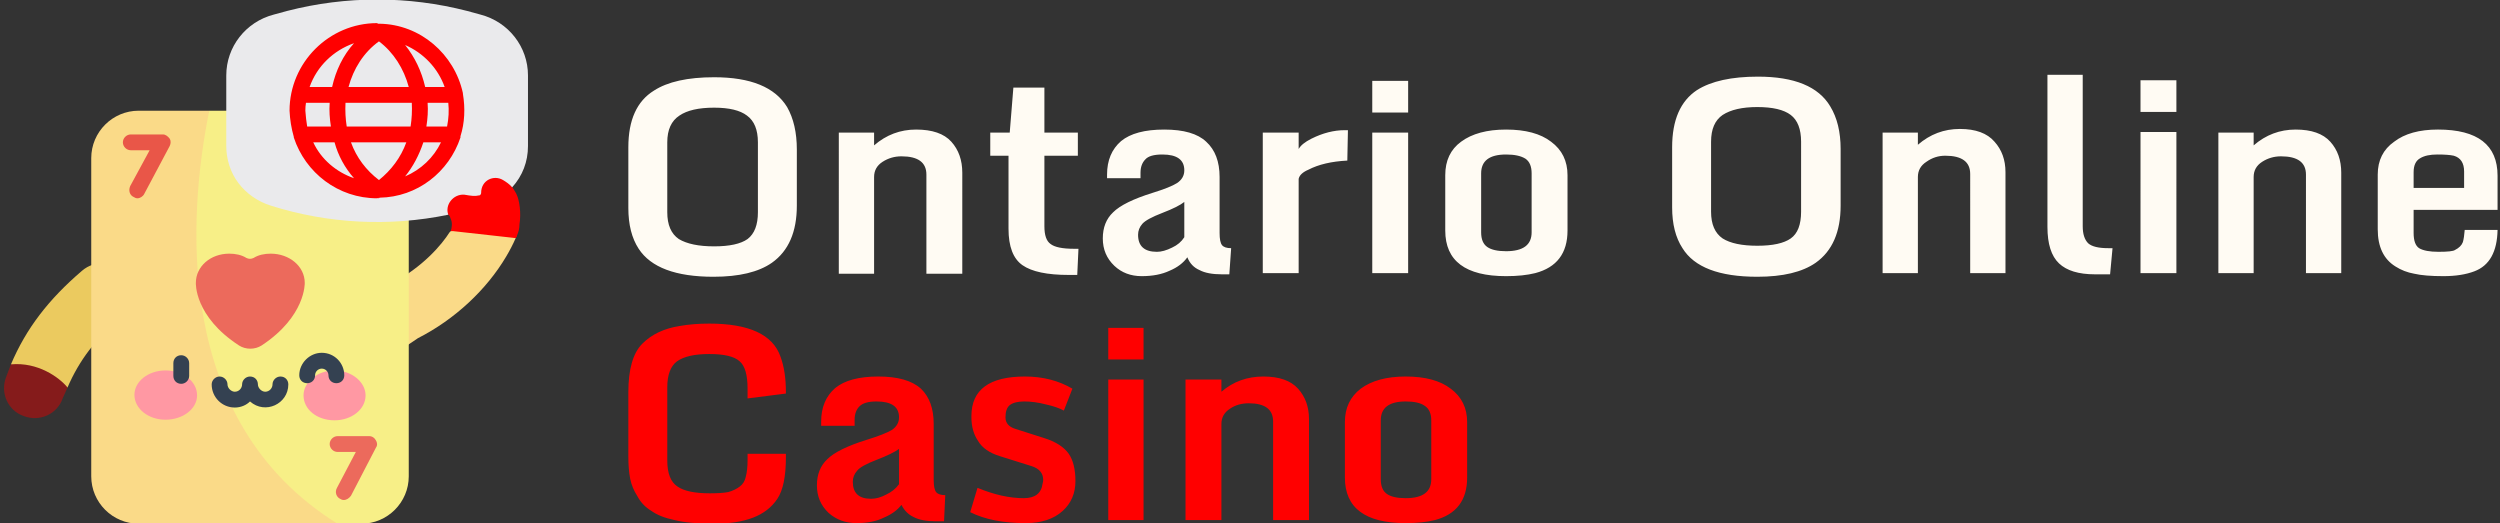
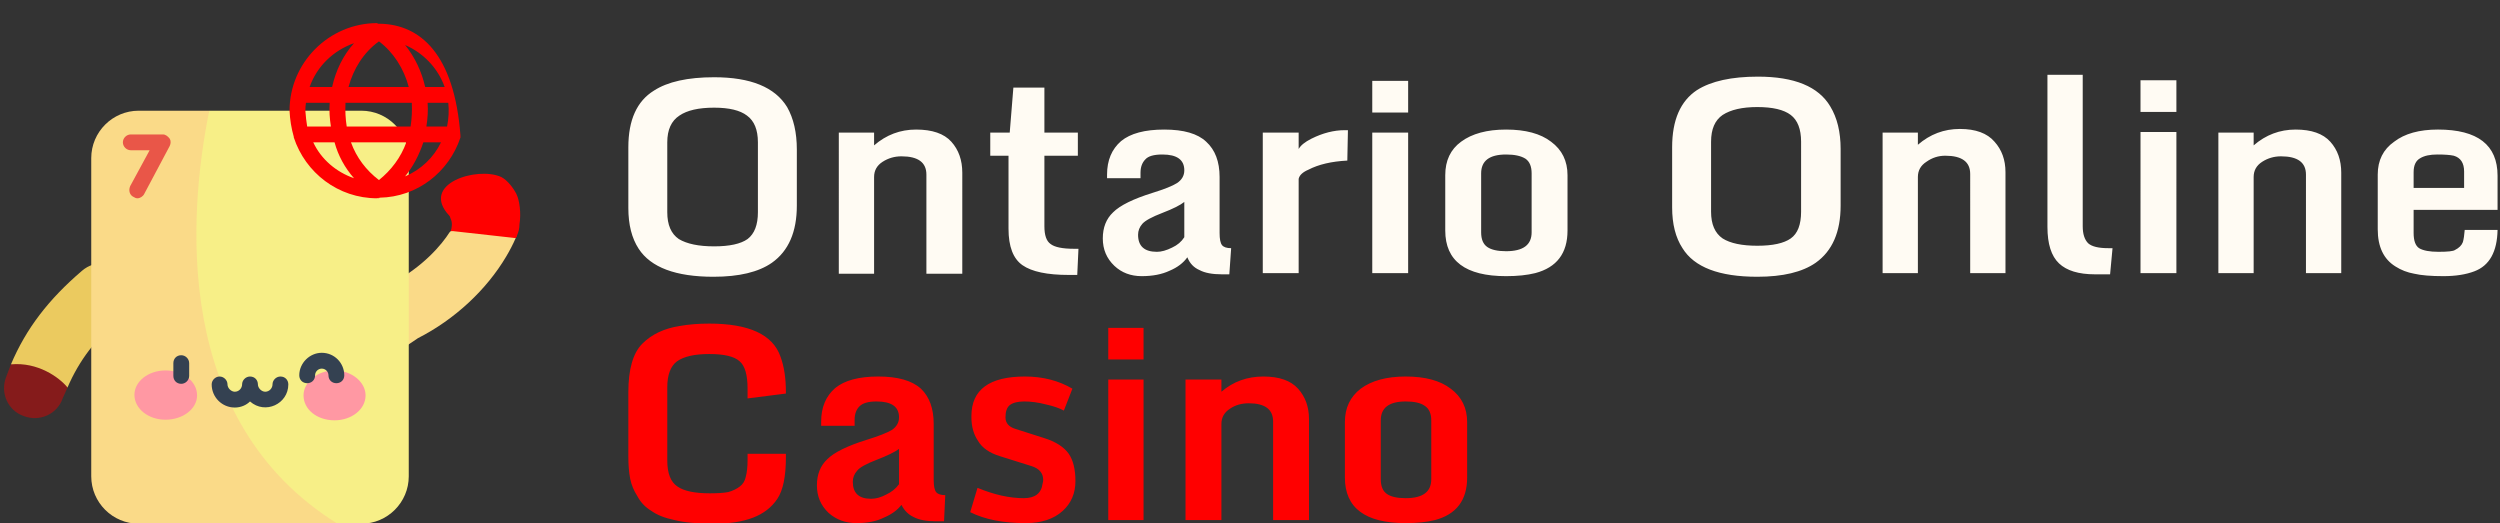
<svg xmlns="http://www.w3.org/2000/svg" width="411" height="86" version="1.2">
  <rect width="100%" height="100%" fill="#333333" stroke="none" />
  <style>.s0{fill:#fada88}.s1{fill:red}.s5{fill:#ec6a5c}.s6{fill:#ff98a3}.s7{fill:#344151}</style>
  <g id="uf3k07d603_47978">
    <path d="M84.8 39.1q-.7 1.6-1.6 3.1c-3.2 5.4-8.4 10.3-14.5 13.4-.3.2-6.3 4.3-6.7 4.4-1.4-3.1-2.5-6.2-3.4-9.3l5.6-4c5.4-2.8 8.5-6.6 9.7-8.5l.2-.2 6.5-2z" class="s0" />
    <path d="M85.4 36.9q0 .9-.4 1.8c0 .1-.2.4-.2.4h-.4L74.5 38h-.4c.2-.6.3-1.4 0-2-.1-.2-.1-.4-.2-.5-5-5.3 4.6-8.2 8.5-6.4 1 .5 2 1.8 2.5 2.8.5 1 .8 3.1.5 5z" class="s1" />
    <path d="M20.6 45c-1.8-2.1-5-2.3-7.1-.5C8 49.2 4.3 54 1.8 59.9c2.2 2.3 5.5 4.2 9.3 3.8 1.9-4.4 4.6-8 8.9-11.7 2.1-1.8 2.4-4.9.6-7z" style="fill:#ebca5f" />
    <path d="M1.8 59.9q-.4 1-.8 2.1c-1 2.6.3 5.5 2.9 6.4 2.6 1 5.5-.3 6.4-2.9l.8-1.8c-1.4-1.7-4.9-4.2-9.3-3.8z" style="fill:#851b1b" />
    <path d="M67.2 26v52.3c0 4.3-3.5 7.8-7.8 7.8h-3.9c-58-14.4-21.1-67.9-21.1-67.9h25c4.3 0 7.8 3.5 7.8 7.8z" style="fill:#f7ef87" />
    <path d="M55.5 86.1H22.8c-4.3 0-7.8-3.5-7.8-7.8V26c0-4.3 3.5-7.8 7.8-7.8h11.6c-3.5 17.3-6 51.1 21.1 67.9z" class="s0" />
-     <path d="M50.1 46.5c0-2.7-2.5-4.8-5.6-4.8-1 0-2 .2-2.8.7-.4.2-.8.2-1.2 0-.8-.5-1.8-.7-2.8-.7-3.1 0-5.5 2.1-5.5 4.8 0 0-.3 5.5 7.1 10.3 1.1.7 2.6.7 3.7 0 7.3-4.8 7.1-10.3 7.1-10.3z" class="s5" />
    <path d="M27.2 69c-2.8 0-5.1-1.8-5.1-4.1 0-2.2 2.3-4 5.1-4 2.9 0 5.2 1.8 5.2 4.1 0 2.2-2.3 4-5.2 4zM55 69.1c-2.9 0-5.1-1.8-5.1-4.1 0-2.2 2.3-4.1 5.1-4.1s5.1 1.9 5.1 4.1c0 2.3-2.3 4.1-5.1 4.1z" class="s6" />
    <path d="M29.8 58.4c-.8 0-1.3.6-1.3 1.3v2.1c0 .7.5 1.3 1.3 1.3.7 0 1.3-.6 1.3-1.3v-2.1c0-.7-.6-1.3-1.3-1.3zM52.9 58c-2 0-3.7 1.7-3.7 3.7 0 .8.6 1.3 1.3 1.3.7 0 1.3-.5 1.3-1.3 0-.6.5-1.1 1.1-1.1.6 0 1.1.5 1.1 1.1 0 .8.6 1.3 1.3 1.3.7 0 1.3-.5 1.3-1.3 0-2-1.6-3.7-3.7-3.7zM46.1 61.9c-.7 0-1.3.6-1.3 1.3 0 .6-.5 1.2-1.2 1.2-.6 0-1.2-.6-1.2-1.2 0-.7-.5-1.3-1.3-1.3-.7 0-1.3.6-1.3 1.3 0 .6-.5 1.2-1.2 1.2-.6 0-1.2-.6-1.2-1.2 0-.7-.6-1.3-1.3-1.3-.7 0-1.3.6-1.3 1.3 0 2.1 1.7 3.8 3.8 3.8 1 0 1.9-.4 2.5-1 2.5 2.2 6.3.4 6.3-2.8 0-.7-.5-1.3-1.3-1.3z" class="s7" />
    <path d="M22.6 32.6q-.3 0-.6-.2c-.7-.3-.9-1.1-.6-1.8l3.2-5.9h-3.1c-.7 0-1.3-.6-1.3-1.3 0-.7.6-1.3 1.3-1.3h5.3c.4 0 .8.3 1.1.7.2.3.2.8 0 1.2l-4.2 7.9c-.2.4-.7.7-1.1.7z" style="fill:#e95648" />
-     <path d="M56.5 82.2q-.3 0-.6-.2c-.6-.3-.9-1.1-.5-1.8l3.1-5.9h-3c-.7 0-1.3-.6-1.3-1.3 0-.7.6-1.3 1.3-1.3h5.2c.5 0 .9.3 1.1.7.2.3.3.8 0 1.2l-4.1 7.9c-.3.4-.7.7-1.2.7z" class="s5" />
-     <path d="M86.8 12.4V24c0 2.6-.9 4.9-2.6 6.8-.4-.5-1-.9-1.5-1.2-1.5-.9-3.6 0-3.6 2.1 0 .2-.1.3-.2.4-.9.2-1.4.1-2.6-.1-1.8-.1-3.2 1.7-2.6 3.3-9.7 2-19.7 1.5-29.2-1.5-2.2-.7-4-2-5.3-3.7-1.3-1.7-2-3.9-2-6.1V12.4c0-4.7 3.2-8.8 7.8-10l2.2-.6c9.7-2.5 19.9-2.5 29.6 0l2.2.6c4.6 1.2 7.8 5.3 7.8 10z" style="fill:#eaeaec" />
-     <path d="M75.7 22.6v-.2c.7-2.2.8-4.6.4-7v-.1C74.7 8.9 69.1 4 62.4 3.9h-.2q-.1 0-.2-.1c-7.9 0-14.4 6.5-14.4 14.4q.1 2.2.7 4.3v.1c1.9 5.8 7.3 10 13.7 10q.1 0 .2-.1v.1h.1l.1-.1c6.2-.1 11.4-4.2 13.3-9.9zm-25.5-4.4q0-.7.1-1.3h3.9c-.1 1.3 0 2.6.2 3.9h-3.9q-.2-1.2-.3-2.6zm6.6-1.3h10.9q.1 2-.2 3.9H57q-.3-1.9-.2-3.9zm5.5-10.1c2.4 1.8 4.1 4.5 4.9 7.5h-9.9c.8-3 2.5-5.7 5-7.5zm11.2 14h-3.4c.2-1.3.3-2.6.2-3.9h3.4q.2 1.9-.2 3.9zm-6.7 2.6c-.9 2.5-2.5 4.6-4.5 6.2-2.1-1.6-3.7-3.7-4.6-6.2zm-.2 5.6c1.3-1.6 2.3-3.5 3-5.6h2.9c-1.2 2.5-3.3 4.5-5.9 5.6zm6.5-14.7h-3.2c-.6-2.6-1.7-4.9-3.3-6.9 3 1.3 5.4 3.8 6.5 6.9zM58.2 7.1c-1.8 2-3 4.5-3.6 7.2h-3.7c1.2-3.4 3.9-6 7.3-7.2zm-6.7 16.3H55c.6 2.2 1.7 4.2 3.2 5.9-2.9-1-5.4-3.1-6.7-5.9zM85 38.7c0 .1-.2.4-.2.4h-.4" class="s1" />
+     <path d="M75.7 22.6v-.2v-.1C74.7 8.9 69.1 4 62.4 3.9h-.2q-.1 0-.2-.1c-7.9 0-14.4 6.5-14.4 14.4q.1 2.2.7 4.3v.1c1.9 5.8 7.3 10 13.7 10q.1 0 .2-.1v.1h.1l.1-.1c6.2-.1 11.4-4.2 13.3-9.9zm-25.5-4.4q0-.7.1-1.3h3.9c-.1 1.3 0 2.6.2 3.9h-3.9q-.2-1.2-.3-2.6zm6.6-1.3h10.9q.1 2-.2 3.9H57q-.3-1.9-.2-3.9zm5.5-10.1c2.4 1.8 4.1 4.5 4.9 7.5h-9.9c.8-3 2.5-5.7 5-7.5zm11.2 14h-3.4c.2-1.3.3-2.6.2-3.9h3.4q.2 1.9-.2 3.9zm-6.7 2.6c-.9 2.5-2.5 4.6-4.5 6.2-2.1-1.6-3.7-3.7-4.6-6.2zm-.2 5.6c1.3-1.6 2.3-3.5 3-5.6h2.9c-1.2 2.5-3.3 4.5-5.9 5.6zm6.5-14.7h-3.2c-.6-2.6-1.7-4.9-3.3-6.9 3 1.3 5.4 3.8 6.5 6.9zM58.2 7.1c-1.8 2-3 4.5-3.6 7.2h-3.7c1.2-3.4 3.9-6 7.3-7.2zm-6.7 16.3H55c.6 2.2 1.7 4.2 3.2 5.9-2.9-1-5.4-3.1-6.7-5.9zM85 38.7c0 .1-.2.4-.2.4h-.4" class="s1" />
  </g>
  <path d="M117.3 45.5q-9.3 0-12.3-4.6-1.7-2.6-1.7-6.7v-10q0-6.7 4.2-9.3 3.4-2.2 9.9-2.2 9 0 12 4.9 1.6 2.8 1.6 7v9.2q0 6.5-4.1 9.4-3.3 2.3-9.6 2.3zm-7.6-10.6q0 3.1 1.9 4.4 2 1.2 5.8 1.2t5.5-1.2q1.7-1.3 1.7-4.4V23.4q0-3.1-1.8-4.4-1.7-1.3-5.4-1.3-3.8 0-5.7 1.3-2 1.3-2 4.4zM152.3 45V28.7q0-3-4.1-3-1.7 0-3.1.9-1.4.9-1.4 2.5V45h-5.8V21.8h5.8v2.1q3-2.6 6.9-2.6 4 0 5.8 2 1.8 2 1.8 5.1V45zm24.8.2h-1.4q-5.3 0-7.6-1.6t-2.3-6v-12h-3v-3.8h3.2l.6-7.4h5.1v7.4h5.5v3.8h-5.5v11.6q0 2.2 1 2.9 1 .8 3.9.8h.7zm18.1-2.9q-1 1.4-2.9 2.2-1.9.9-4.6.9-2.7 0-4.5-1.7-1.9-1.8-1.9-4.5t1.7-4.3q1.7-1.7 6.5-3.2 2.9-.9 4-1.6 1.2-.8 1.2-2.1 0-2.6-3.6-2.6-2.1 0-2.8.8-.8.8-.8 2.2v.9H182v-.6q0-3.5 2.3-5.5 2.3-1.9 7.1-1.9t6.9 2q2.2 2 2.2 5.8v9.2q0 1.5.4 2t1.5.5l-.3 4.3h-1.2q-2.4 0-3.7-.7-1.4-.6-2-2.1zm-8.1-3.7q0 2.8 3.1 2.8 1.1 0 2.5-.7 1.3-.6 2-1.7v-5.8q-1 .8-3.6 1.8t-3.3 1.8q-.7.8-.7 1.8zm26.4 6.3h-5.9V21.8h5.9v2.7q.5-.9 2.1-1.7 2.8-1.4 5.5-1.4h.5l-.1 5q-3.9.2-6.4 1.5-1.4.6-1.6 1.5zm18-26.4h-5.9v-5.2h5.9zm0 26.4h-5.9V21.8h5.9zm16.1.5q-10 0-10-7.5v-9.1q0-3.6 2.6-5.5 2.7-2 7.4-2 4.8 0 7.4 2 2.7 2 2.7 5.5v9.1q0 5.6-5.3 7-2 .5-4.8.5zm0-4.1q4.2 0 4.2-3.1v-9.7q0-1.7-1-2.4-1.1-.7-3.2-.7-4.1 0-4.1 3.1v9.7q0 1.7 1 2.4t3.1.7zm41.3 4.2q-9.4 0-12.3-4.7-1.7-2.6-1.7-6.7v-9.9q0-6.7 4.1-9.4 3.5-2.2 10-2.2 9 0 11.9 4.9 1.7 2.8 1.7 7v9.3q0 6.5-4.1 9.4-3.3 2.3-9.6 2.3zm-7.6-10.7q0 3.1 1.9 4.4 1.9 1.2 5.7 1.2 3.8 0 5.5-1.2 1.7-1.2 1.7-4.4V23.3q0-3.1-1.7-4.4-1.7-1.3-5.5-1.3-3.7 0-5.7 1.3-1.9 1.3-1.9 4.4zm42.6 10.1V28.6q0-3-4.1-3-1.7 0-3.1 1-1.4.9-1.4 2.5v15.8h-5.8V21.8h5.8v2q3-2.6 6.9-2.6 3.9 0 5.7 2.1 1.8 2 1.8 5v16.6zm23 .2h-2.5q-4 0-5.9-1.8-1.9-1.8-1.9-6v-25h5.8v24.9q0 1.9.9 2.8.9.8 3.3.8h.7zm10.9-26.7h-5.9v-5.2h5.9zm0 26.5h-5.9V21.7h5.9zm21.3 0V28.7q0-3-4.1-3-1.7 0-3.1.9-1.4.9-1.4 2.5v15.8h-5.8V21.8h5.8v2.1q3-2.6 6.9-2.6 3.9 0 5.7 2 1.8 2 1.8 5.1v16.5zm17.8.1q-1.7-.3-3.1-1.2-2.9-1.8-2.9-6.1v-9q0-3.5 2.7-5.4 2.6-2 7.2-2 9.8 0 9.8 7.6v5.6h-13.8v3.8q0 1.9.9 2.5 1 .6 3.2.6 2.3 0 2.7-.3 1-.5 1.3-1.3.2-.7.3-2h5.4q-.1 5.4-3.8 6.8-2.1.8-5.1.8-3.1 0-4.8-.4zm-.1-16.7v2.6h8.3v-2.7q0-2.1-1.7-2.6-.9-.2-2.7-.2-1.8 0-2.8.6-1.1.6-1.1 2.3z" style="fill:#fffbf3" />
  <path d="M117.3 86.1q-4 0-6.4-.6-2.4-.5-3.8-1.5-1.5-.9-2.3-2.4-.9-1.4-1.2-2.9-.3-1.6-.3-3.6V64.5q0-5.7 2.3-8t6.1-2.9q2.2-.4 4.9-.4 9.8 0 11.7 5.4.9 2.4.9 5.8v.3l-6.3.8v-1.6q0-3.4-1.3-4.5-1.3-1.2-5-1.2-3.6 0-5.3 1.2-1.6 1.2-1.6 4.3v12q0 3.2 1.7 4.3 1.6 1.1 5.3 1.1 1.9 0 3-.2 1.1-.3 1.9-.9.8-.6 1-1.6.3-1.1.3-2.8v-1h6.3v.6q0 4.7-1.4 6.8-1.4 2.1-4 3.1t-6.5 1zm30.9-3.1q-1 1.3-2.9 2.1-1.8.9-4.5.9t-4.6-1.7q-1.9-1.8-1.9-4.5t1.7-4.3q1.7-1.7 6.5-3.2 2.9-.9 4.1-1.6 1.2-.8 1.2-2.1 0-2.6-3.7-2.6-2 0-2.8.8-.8.8-.8 2.2v1H135v-.7q0-3.5 2.3-5.5 2.3-1.9 7.1-1.9t7 2q2.1 2 2.1 5.8v9.2q0 1.5.4 2t1.5.5l-.2 4.3h-1.3q-2.4 0-3.7-.7-1.3-.6-2-2zm-8-3.8q0 2.8 3 2.8 1.2 0 2.5-.7 1.3-.6 2.1-1.7v-5.8q-1.1.8-3.7 1.8t-3.2 1.8q-.7.8-.7 1.8zm28.4 6.8q-5.5 0-9.1-1.8l1.2-4q4.1 1.7 7.6 1.7 2.8 0 3.1-2.4.1-.3.1-.6 0-1.7-2-2.3l-5.1-1.6q-2.6-.8-3.6-2.5-1.1-1.6-1.1-3.9v-.2q0-6.5 8.8-6.5 4.4 0 7.8 2l-1.4 3.6q-1.1-.6-2.9-1-1.9-.5-3.6-.5-1.6 0-2.4.6-.7.6-.7 2t1.6 1.9l4.7 1.5q2.9.9 4.1 2.6 1.1 1.6 1.1 4.5 0 3-2.1 4.9-2.2 2-6.1 2zM188 59.1h-5.8v-5.2h5.8zm0 26.4h-5.8V62.4h5.8zm21.3 0V69.3q0-3-4-3-1.8 0-3.1.9-1.4.9-1.4 2.5v15.8h-5.9V62.4h5.9v2q2.9-2.5 6.9-2.5 3.9 0 5.7 2 1.8 2 1.8 5v16.6zm21.8.5q-10 0-10-7.5v-9.1q0-3.5 2.6-5.5 2.7-2 7.4-2 4.8 0 7.4 2 2.7 2 2.7 5.5v9.1q0 5.6-5.3 7-2 .5-4.8.5zm0-4.1q4.2 0 4.2-3.1v-9.7q0-1.7-1.1-2.4-1-.7-3.1-.7-4.1 0-4.1 3.1v9.7q0 1.7 1 2.4t3.1.7z" class="s1" />
</svg>